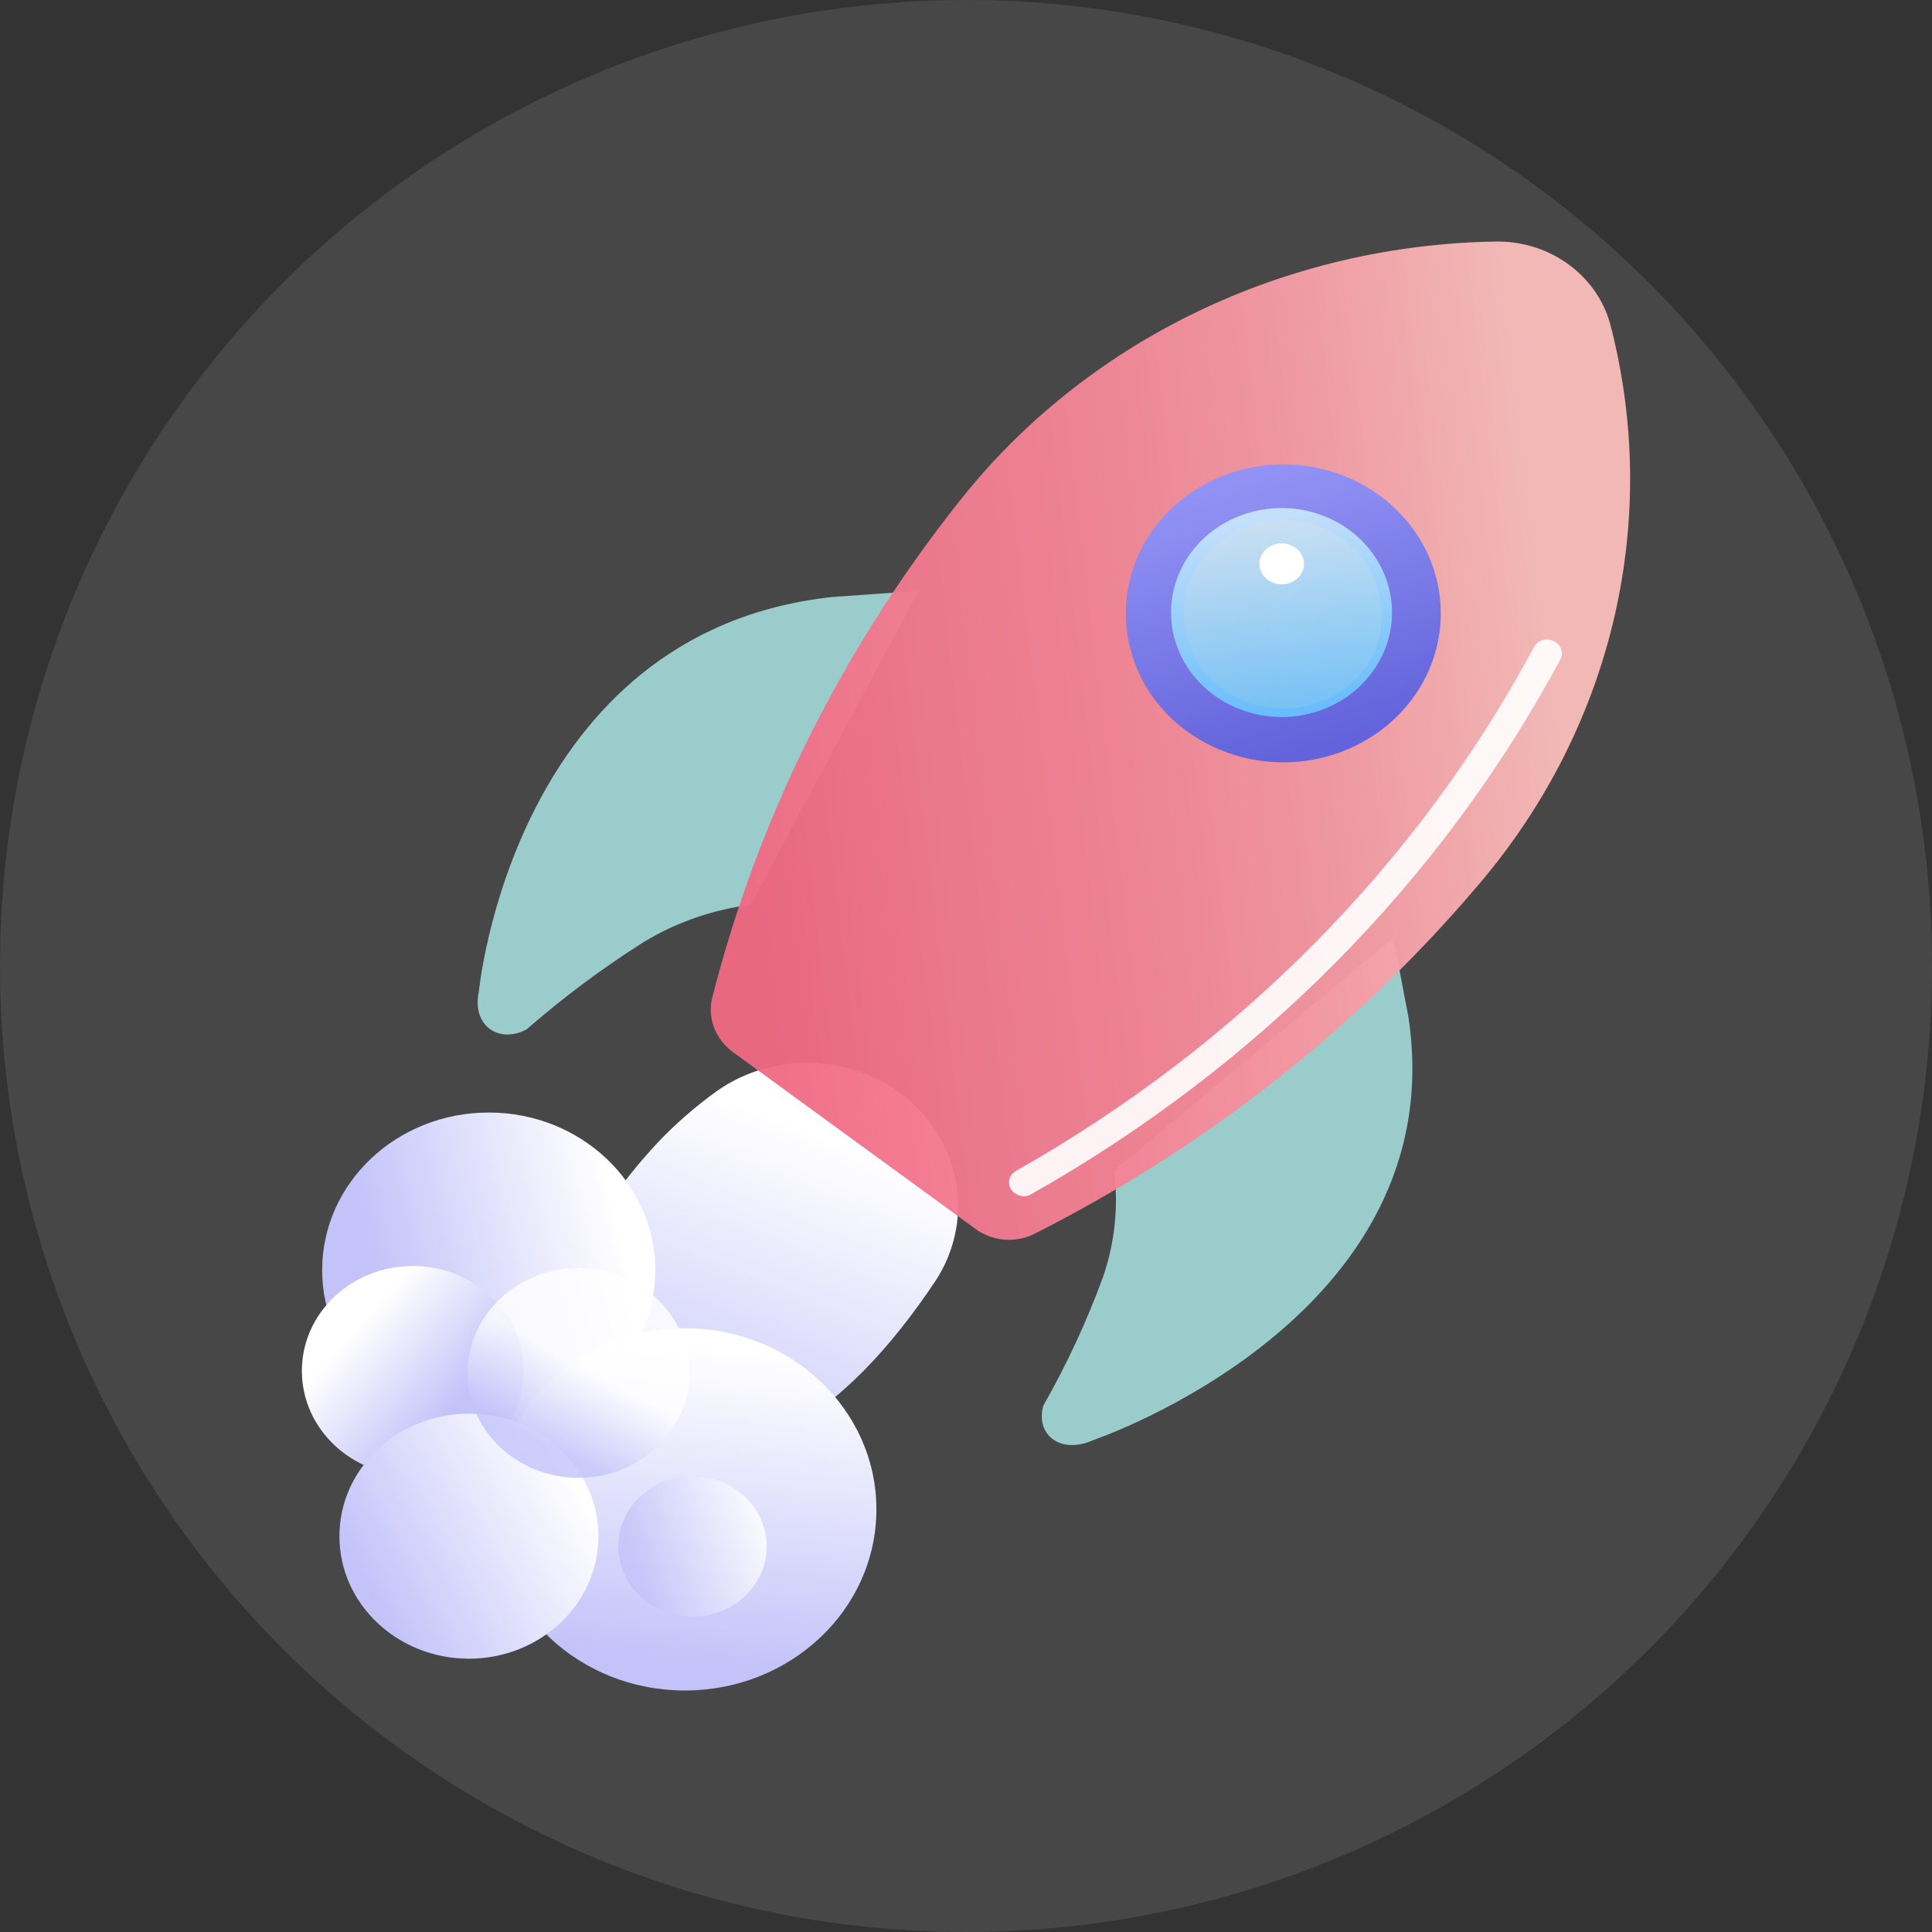
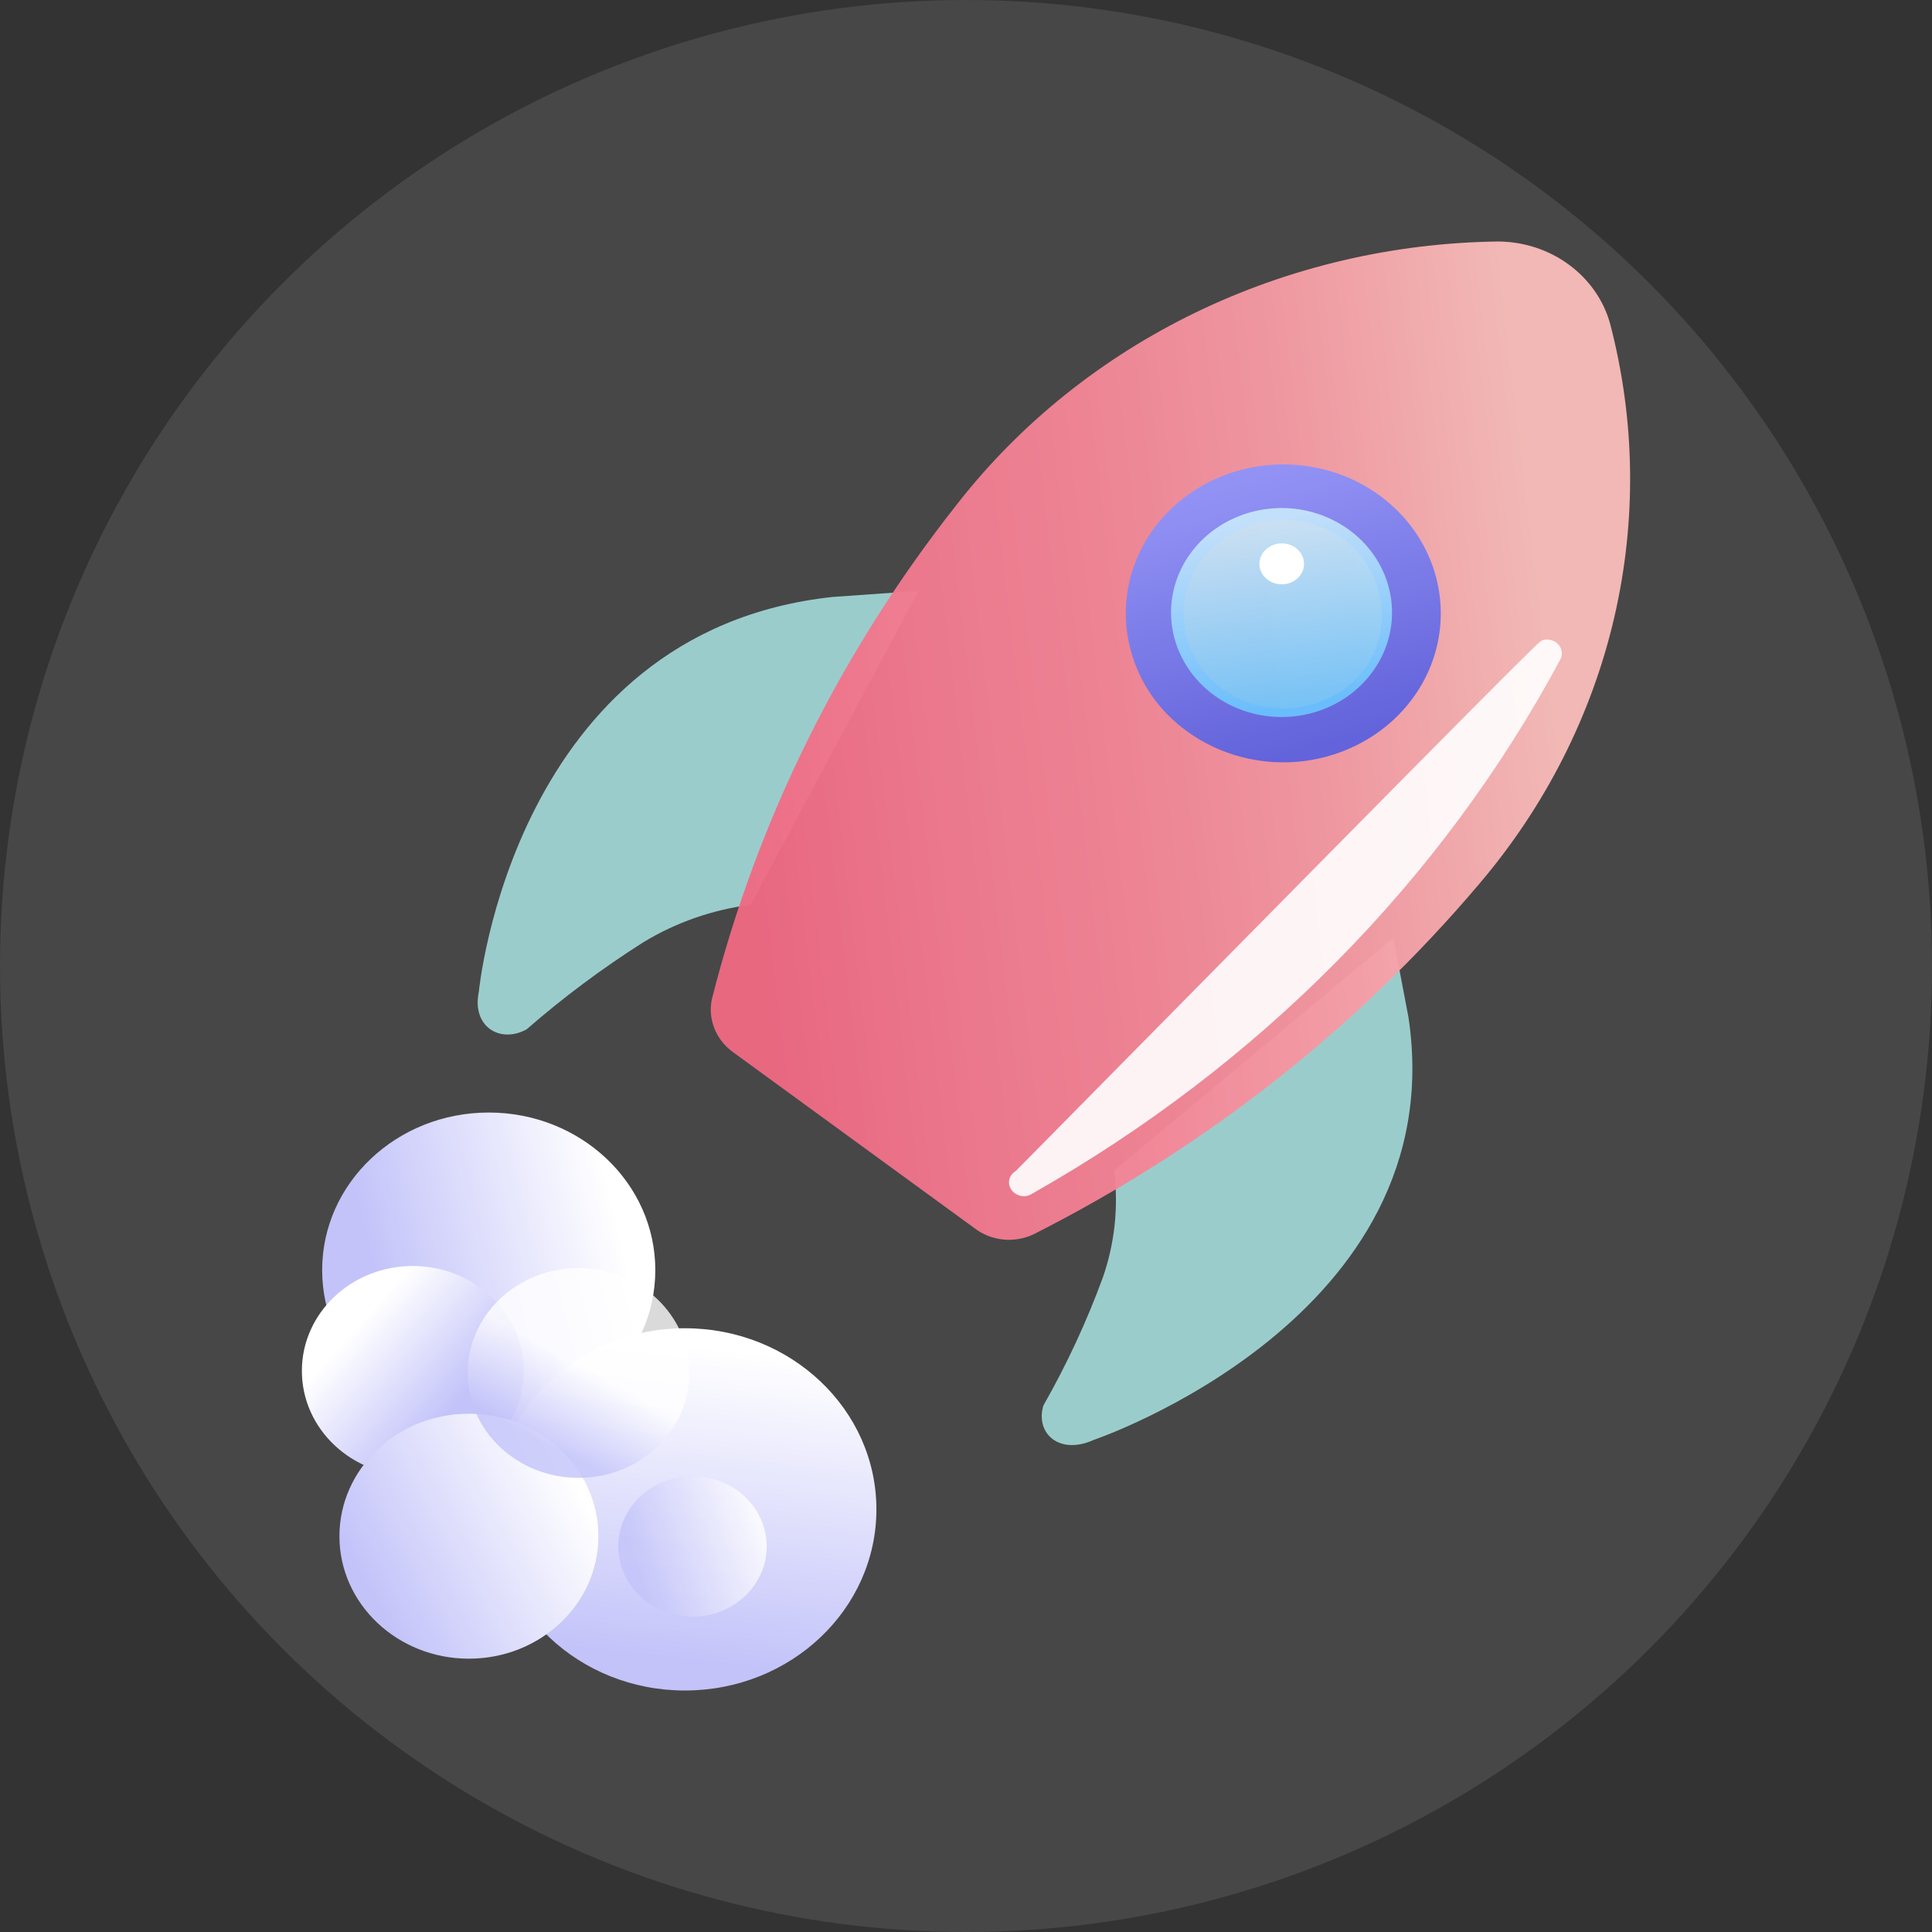
<svg xmlns="http://www.w3.org/2000/svg" width="32px" height="32px" viewBox="0 0 32 32" version="1.1">
  <rect x="0" y="0" width="32" height="32" fill="#333333" stroke="none" />
  <title>热门赛事icon</title>
  <defs>
    <linearGradient x1="33.125%" y1="95.014%" x2="64.365%" y2="15.488%" id="linearGradient-1">
      <stop stop-color="#C3C3FA" offset="0%" />
      <stop stop-color="#FFFFFF" offset="100%" />
    </linearGradient>
    <linearGradient x1="3.595%" y1="56.792%" x2="91.862%" y2="45.426%" id="linearGradient-2">
      <stop stop-color="#F06983" offset="0%" />
      <stop stop-color="#F3798F" offset="22%" />
      <stop stop-color="#F58697" offset="46%" />
      <stop stop-color="#F79CA5" offset="72%" />
      <stop stop-color="#FABCB9" offset="98%" />
      <stop stop-color="#FABEBA" offset="100%" />
    </linearGradient>
    <linearGradient x1="62.871%" y1="93.498%" x2="36.839%" y2="6.234%" id="linearGradient-3">
      <stop stop-color="#6363DB" offset="0%" />
      <stop stop-color="#9292F5" offset="100%" />
    </linearGradient>
    <linearGradient x1="56.251%" y1="94.374%" x2="43.554%" y2="5.626%" id="linearGradient-4">
      <stop stop-color="#6BC7FF" offset="0%" />
      <stop stop-color="#C9E9FC" offset="100%" />
    </linearGradient>
    <linearGradient x1="17.518%" y1="57.956%" x2="89.975%" y2="41.017%" id="linearGradient-5">
      <stop stop-color="#C3C3FA" offset="0%" />
      <stop stop-color="#FFFFFF" offset="100%" />
    </linearGradient>
    <linearGradient x1="70.426%" y1="64.707%" x2="26.177%" y2="27.373%" id="linearGradient-6">
      <stop stop-color="#C3C3FA" offset="0%" />
      <stop stop-color="#FFFFFF" offset="100%" />
    </linearGradient>
    <linearGradient x1="46.768%" y1="91.401%" x2="56.935%" y2="5.337%" id="linearGradient-7">
      <stop stop-color="#C3C3FA" offset="0%" />
      <stop stop-color="#FFFFFF" offset="100%" />
    </linearGradient>
    <linearGradient x1="11.033%" y1="71.529%" x2="91.72%" y2="29.477%" id="linearGradient-8">
      <stop stop-color="#C3C3FA" offset="0%" />
      <stop stop-color="#FFFFFF" offset="100%" />
    </linearGradient>
    <linearGradient x1="33.802%" y1="83.248%" x2="76.043%" y2="10.147%" id="linearGradient-9">
      <stop stop-color="#C3C3FA" offset="0%" />
      <stop stop-color="#FFFFFF" offset="48%" />
      <stop stop-color="#FFFFFF" offset="100%" />
    </linearGradient>
    <linearGradient x1="12.006%" y1="62.181%" x2="95.988%" y2="38.254%" id="linearGradient-10">
      <stop stop-color="#C3C3FA" offset="0%" />
      <stop stop-color="#FFFFFF" offset="100%" />
    </linearGradient>
  </defs>
  <g id="控件" stroke="none" stroke-width="1" fill="none" fill-rule="evenodd">
    <g id="欧洲版侧边栏" transform="translate(-20, -1247)">
      <g id="热门赛事icon" transform="translate(20, 1247)">
        <circle id="椭圆形" fill="#FFFFFF" opacity="0.1" cx="16" cy="16" r="16" />
        <g id="icon" transform="translate(5, 4)" fill-rule="nonzero">
-           <path d="M10.501,17.206 C9.014,19.443 7.041,20.924 5.14,19.342 C3.66,18.111 4.596,16.32 5.897,14.921 C6.195,14.608 6.523,14.323 6.877,14.069 C7.343,13.741 7.916,13.577 8.496,13.605 C9.077,13.633 9.628,13.852 10.057,14.223 C10.486,14.594 10.765,15.095 10.846,15.639 C10.926,16.183 10.805,16.737 10.501,17.206 Z" id="路径" fill="url(#linearGradient-1)" />
          <path d="M7.434,10.986 L10.215,5.787 L8.785,5.888 C3.495,6.463 2.931,12.426 2.931,12.426 C2.809,13.007 3.288,13.291 3.724,13.048 C4.327,12.522 4.973,12.04 5.654,11.608 C6.192,11.28 6.8,11.067 7.434,10.986 L7.434,10.986 Z" id="路径" fill="#A9E3E3" opacity="0.85" />
          <path d="M13.453,15.387 L18.078,11.534 L18.328,12.845 C19.079,17.828 13.117,19.849 13.117,19.849 C12.552,20.106 12.145,19.748 12.281,19.281 C12.669,18.599 12.999,17.89 13.267,17.158 C13.465,16.588 13.528,15.983 13.453,15.387 L13.453,15.387 Z" id="路径" fill="#A9E3E3" opacity="0.85" />
          <path d="M11.137,16.34 C11.273,16.446 11.439,16.512 11.614,16.53 C11.789,16.548 11.966,16.517 12.123,16.442 C14.972,15 17.482,13.027 19.5,10.641 C20.594,9.356 21.359,7.848 21.735,6.237 C22.11,4.625 22.087,2.954 21.666,1.352 C21.557,0.967 21.318,0.627 20.985,0.383 C20.652,0.138 20.243,0.004 19.822,0 C18.077,0.021 16.361,0.423 14.807,1.174 C13.253,1.926 11.904,3.007 10.865,4.334 C8.93,6.78 7.543,9.576 6.791,12.548 C6.756,12.71 6.771,12.879 6.833,13.035 C6.895,13.19 7.001,13.326 7.141,13.427 L11.137,16.34 Z" id="路径" fill-opacity="0.95" fill="url(#linearGradient-2)" />
-           <path d="M11.849,15.787 C11.809,15.769 11.775,15.741 11.751,15.705 C11.734,15.68 11.722,15.652 11.716,15.623 C11.711,15.593 11.711,15.563 11.718,15.534 C11.725,15.506 11.738,15.479 11.756,15.455 C11.775,15.431 11.798,15.411 11.825,15.395 C15.513,13.311 18.484,10.306 20.411,6.713 C20.44,6.66 20.49,6.621 20.55,6.603 C20.611,6.585 20.677,6.591 20.735,6.618 C20.792,6.646 20.836,6.693 20.857,6.75 C20.878,6.807 20.873,6.869 20.845,6.921 C18.878,10.588 15.845,13.653 12.082,15.779 C12.049,15.8 12.009,15.812 11.968,15.813 C11.927,15.815 11.886,15.806 11.849,15.787 L11.849,15.787 Z" id="路径" fill="#FFFFFF" opacity="0.9" />
+           <path d="M11.849,15.787 C11.809,15.769 11.775,15.741 11.751,15.705 C11.734,15.68 11.722,15.652 11.716,15.623 C11.711,15.593 11.711,15.563 11.718,15.534 C11.725,15.506 11.738,15.479 11.756,15.455 C11.775,15.431 11.798,15.411 11.825,15.395 C20.44,6.66 20.49,6.621 20.55,6.603 C20.611,6.585 20.677,6.591 20.735,6.618 C20.792,6.646 20.836,6.693 20.857,6.75 C20.878,6.807 20.873,6.869 20.845,6.921 C18.878,10.588 15.845,13.653 12.082,15.779 C12.049,15.8 12.009,15.812 11.968,15.813 C11.927,15.815 11.886,15.806 11.849,15.787 L11.849,15.787 Z" id="路径" fill="#FFFFFF" opacity="0.9" />
          <path d="M14.661,8.113 C14.249,7.816 13.943,7.408 13.782,6.943 C13.618,6.481 13.603,5.983 13.738,5.513 C13.873,5.042 14.153,4.62 14.541,4.3 C14.93,3.98 15.41,3.775 15.921,3.713 C16.432,3.65 16.951,3.732 17.413,3.948 C17.759,4.11 18.062,4.343 18.302,4.629 C18.541,4.915 18.71,5.248 18.797,5.604 C18.884,5.96 18.886,6.329 18.804,6.686 C18.722,7.043 18.557,7.377 18.321,7.666 C18.112,7.923 17.851,8.138 17.554,8.299 C17.256,8.461 16.929,8.565 16.589,8.607 C16.249,8.648 15.904,8.626 15.573,8.541 C15.242,8.456 14.932,8.311 14.661,8.113 L14.661,8.113 Z M17.263,4.935 C17.004,4.748 16.692,4.637 16.366,4.617 C16.041,4.596 15.716,4.667 15.433,4.82 C15.148,4.973 14.919,5.202 14.773,5.48 C14.628,5.757 14.574,6.069 14.618,6.375 C14.66,6.68 14.796,6.967 15.01,7.199 C15.224,7.431 15.505,7.599 15.819,7.68 C16.135,7.76 16.468,7.75 16.778,7.653 C17.088,7.556 17.361,7.375 17.563,7.132 C17.822,6.8 17.932,6.385 17.871,5.976 C17.817,5.568 17.6,5.195 17.263,4.935 L17.263,4.935 Z" id="形状" fill="url(#linearGradient-3)" />
          <path d="M16.219,7.876 C16.582,7.877 16.936,7.777 17.238,7.588 C17.54,7.398 17.775,7.128 17.915,6.812 C18.055,6.496 18.092,6.148 18.022,5.812 C17.952,5.476 17.779,5.167 17.523,4.924 C17.267,4.681 16.941,4.516 16.586,4.448 C16.231,4.381 15.863,4.415 15.528,4.546 C15.193,4.677 14.907,4.898 14.705,5.183 C14.504,5.468 14.396,5.803 14.396,6.145 C14.396,6.603 14.588,7.042 14.93,7.367 C15.272,7.691 15.735,7.874 16.219,7.876 L16.219,7.876 Z" id="路径" fill="url(#linearGradient-4)" opacity="0.9" />
          <path d="M16.23,5.678 C16.434,5.678 16.599,5.527 16.599,5.339 C16.599,5.152 16.434,5 16.23,5 C16.026,5 15.86,5.152 15.86,5.339 C15.86,5.527 16.026,5.678 16.23,5.678 Z" id="路径" fill="#FFFFFF" />
          <path d="M3.095,19.646 C4.619,19.646 5.854,18.478 5.854,17.037 C5.854,15.595 4.619,14.427 3.095,14.427 C1.571,14.427 0.336,15.595 0.336,17.037 C0.336,18.478 1.571,19.646 3.095,19.646 Z" id="路径" fill="url(#linearGradient-5)" />
          <path d="M1.837,20.444 C2.852,20.444 3.674,19.666 3.674,18.706 C3.674,17.747 2.852,16.969 1.837,16.969 C0.822,16.969 0,17.747 0,18.706 C0,19.666 0.822,20.444 1.837,20.444 Z" id="路径" fill="url(#linearGradient-6)" />
          <path d="M6.344,24 C8.096,24 9.516,22.657 9.516,21 C9.516,19.343 8.096,18 6.344,18 C4.592,18 3.172,19.343 3.172,21 C3.172,22.657 4.592,24 6.344,24 Z" id="路径" fill="url(#linearGradient-7)" />
          <path d="M2.766,23.473 C3.951,23.473 4.911,22.565 4.911,21.445 C4.911,20.324 3.951,19.416 2.766,19.416 C1.582,19.416 0.622,20.324 0.622,21.445 C0.622,22.565 1.582,23.473 2.766,23.473 Z" id="路径" fill="url(#linearGradient-8)" />
          <path d="M4.582,20.478 C5.597,20.478 6.419,19.7 6.419,18.74 C6.419,17.781 5.597,17.003 4.582,17.003 C3.567,17.003 2.745,17.781 2.745,18.74 C2.745,19.7 3.567,20.478 4.582,20.478 Z" id="路径" fill="url(#linearGradient-9)" opacity="0.8" />
          <path d="M6.469,22.776 C7.148,22.776 7.699,22.256 7.699,21.613 C7.699,20.971 7.148,20.451 6.469,20.451 C5.79,20.451 5.24,20.971 5.24,21.613 C5.24,22.256 5.79,22.776 6.469,22.776 Z" id="路径" fill="url(#linearGradient-10)" opacity="0.8" />
        </g>
      </g>
    </g>
  </g>
</svg>